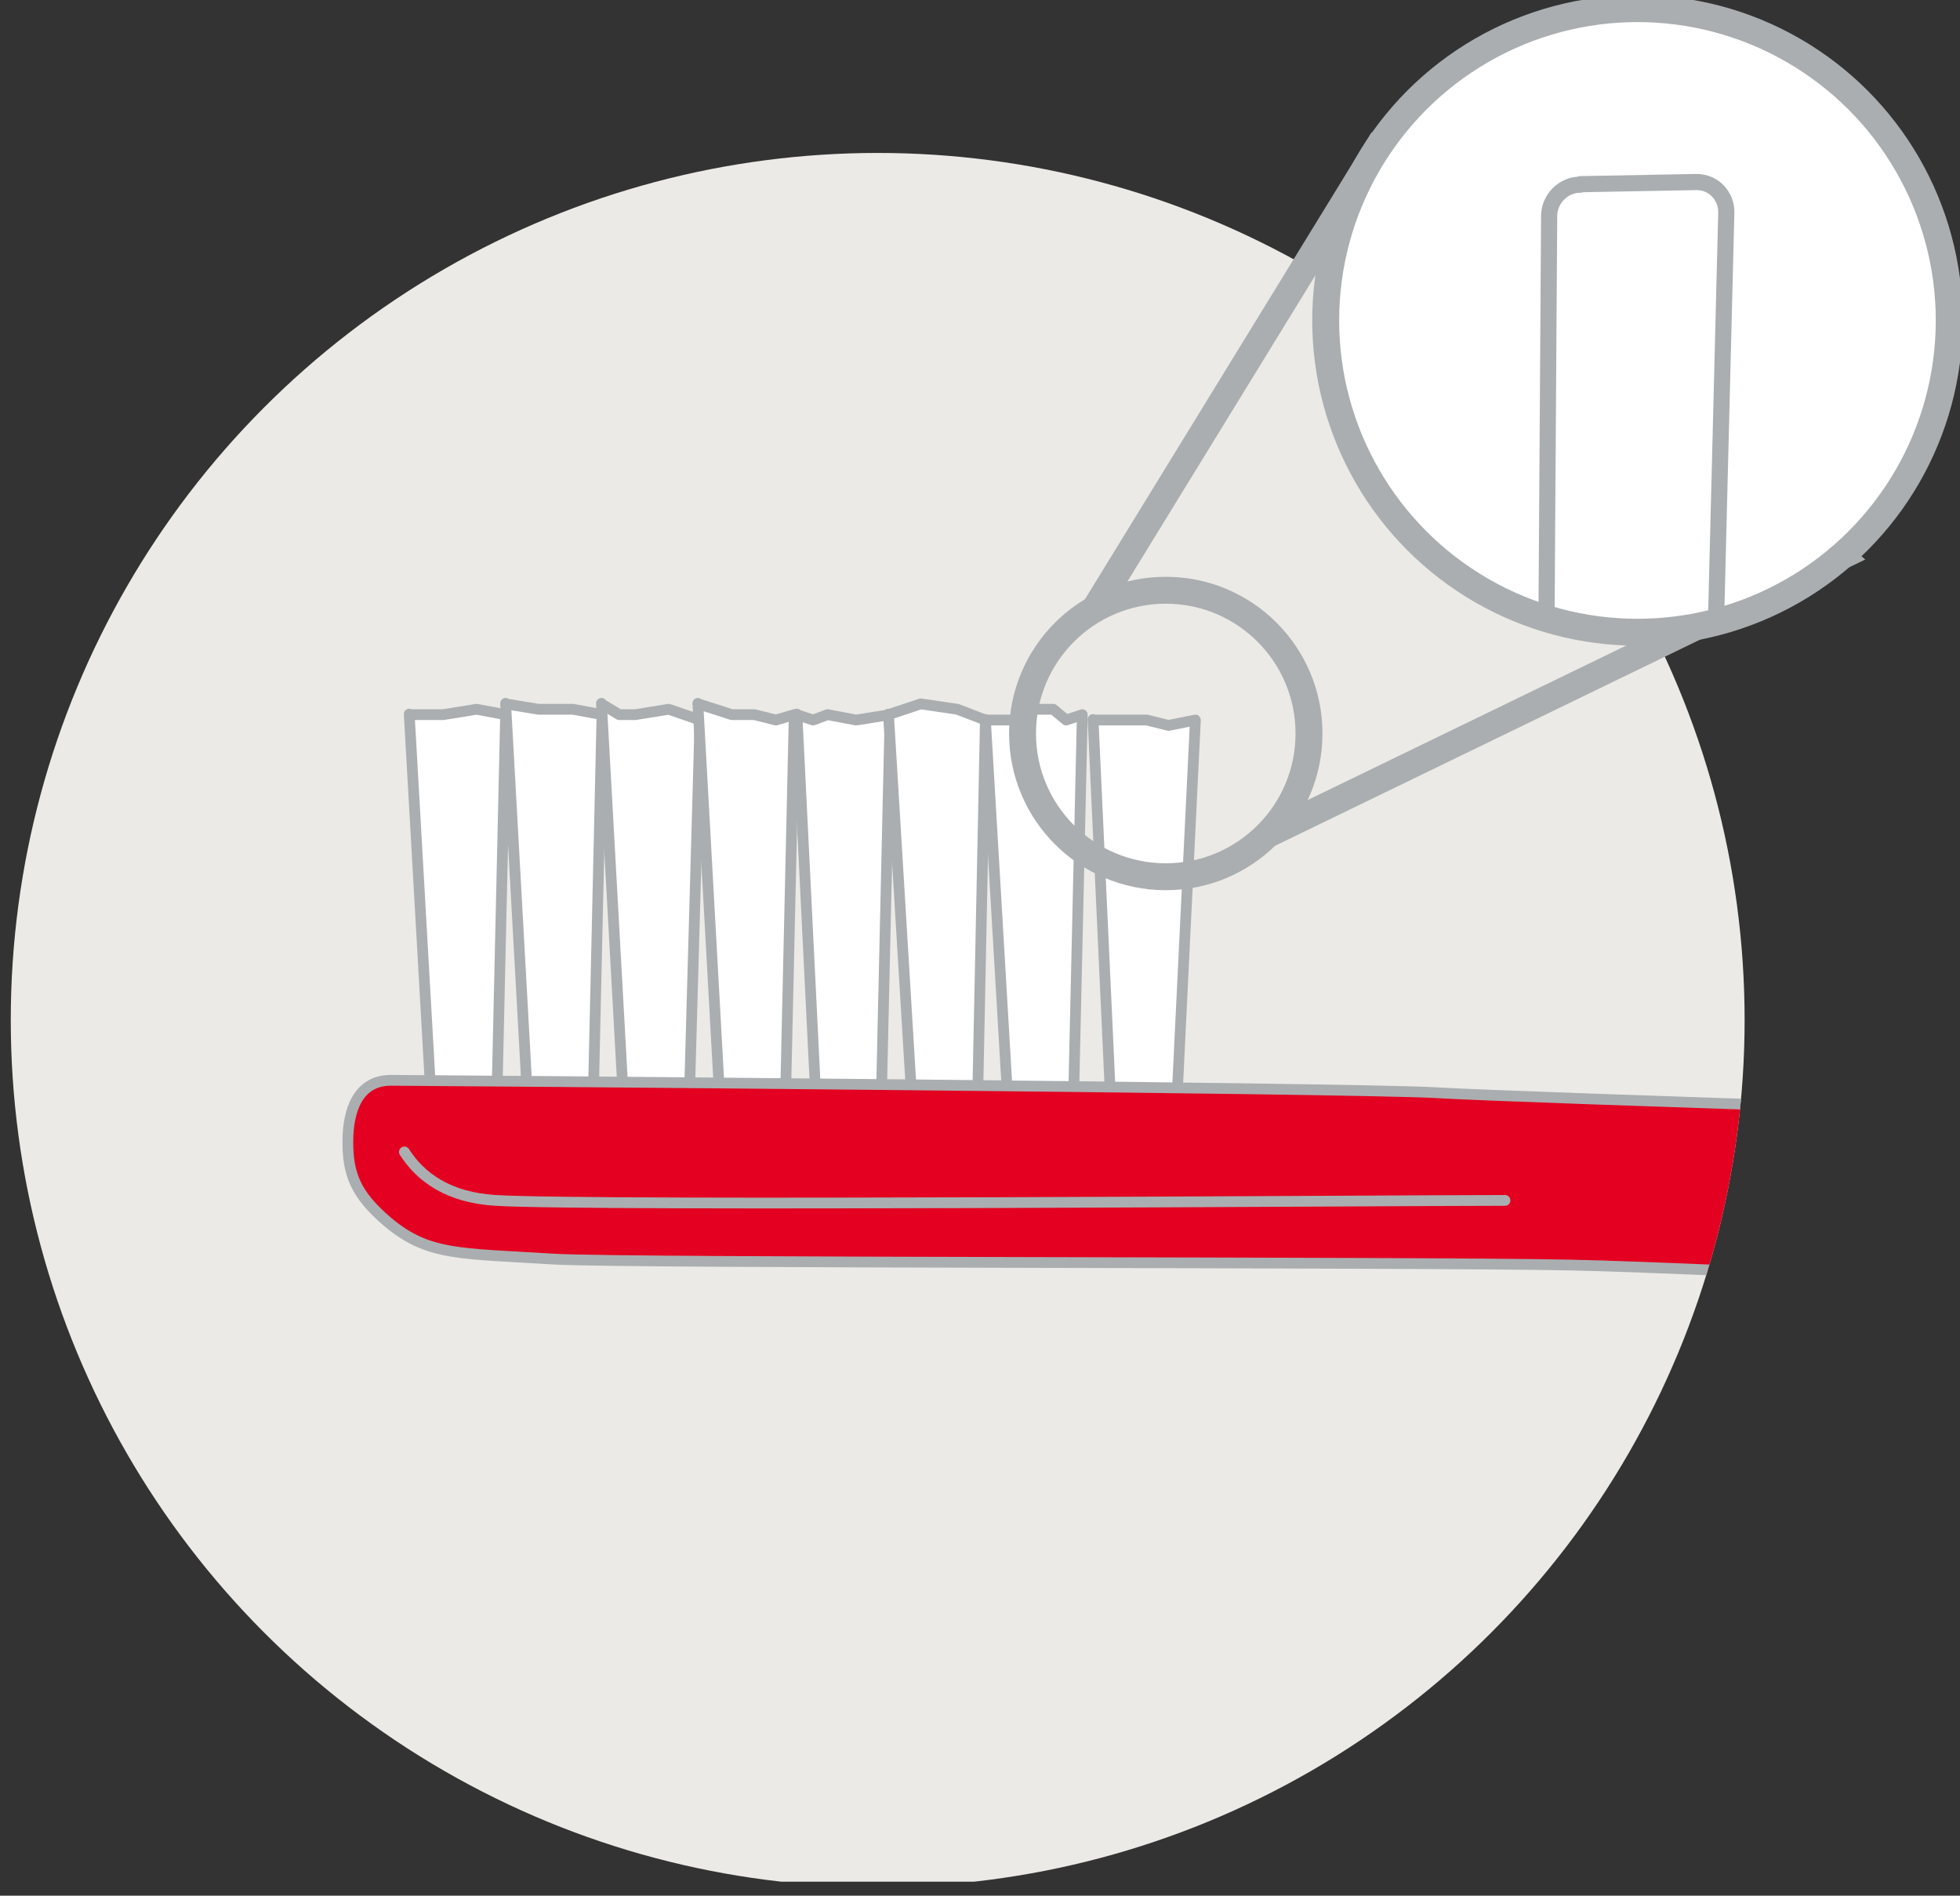
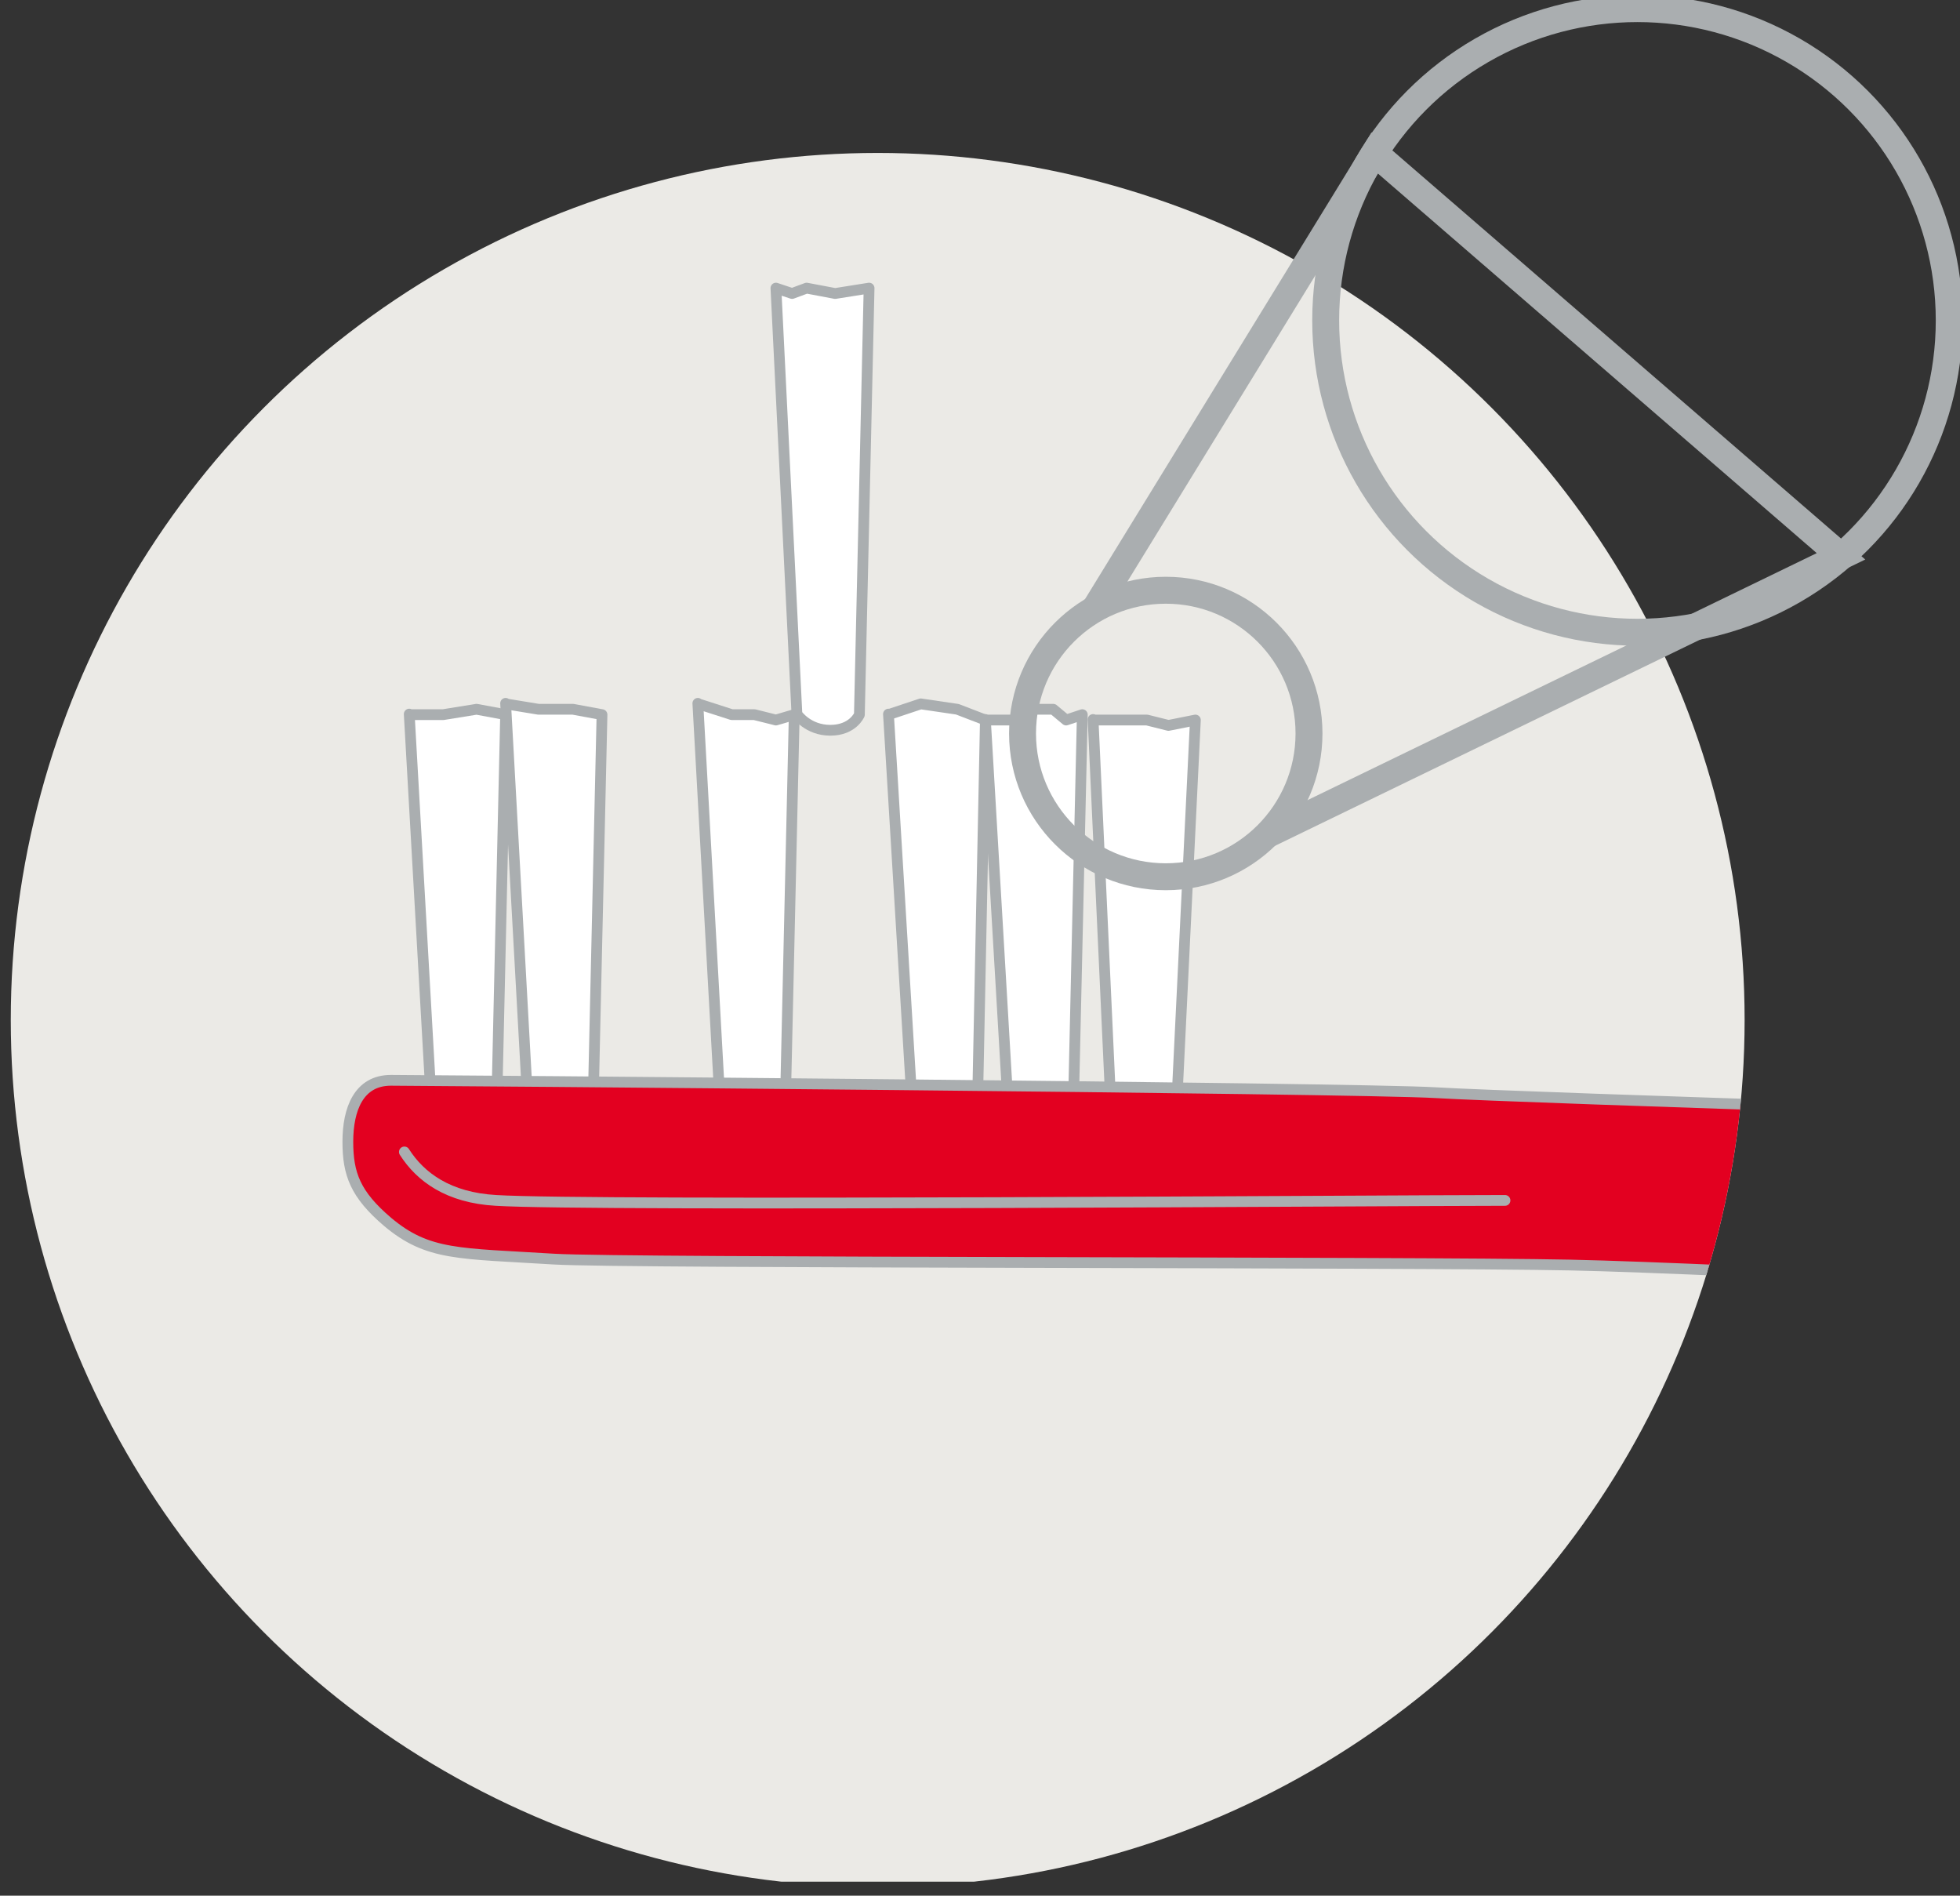
<svg xmlns="http://www.w3.org/2000/svg" id="b" width="364" height="352" viewBox="0 0 364 352">
  <rect x="0" y="0" width="364" height="352" fill="#333333" stroke="none" />
  <defs>
    <style>.f,.g{fill:#fff;}.h{clip-path:url(#d);}.i{stroke-width:3px;}.i,.j,.g,.k{stroke-linecap:round;stroke-linejoin:round;}.i,.j,.g,.k,.l{stroke:#aaaeb0;}.i,.m,.k,.l{fill:none;}.n{fill:#ebeae6;}.o{clip-path:url(#e);}.j,.g,.k{stroke-width:2px;}.j,.p{fill:#e30020;}.q{clip-path:url(#c);}.l{stroke-miterlimit:10;stroke-width:5px;}</style>
    <clipPath id="c">
-       <circle class="m" cx="-260.1" cy="189.4" r="161" />
-     </clipPath>
+       </clipPath>
    <clipPath id="d">
      <circle class="m" cx="163" cy="189.4" r="161" />
    </clipPath>
    <clipPath id="e">
-       <circle class="l" cx="304.1" cy="59.5" r="57.9" />
-     </clipPath>
+       </clipPath>
  </defs>
  <g class="q">
    <path class="j" d="M-317.8,233.8c-17.7-1.1-23.4-.6-30.9-6.9-6-5.1-7.4-8.9-7.4-14.9s2-11.4,8-11.4,179.5,1.4,194.1,2.3c14.6,.9,146.7,5.1,158.7,5.1s120.1,.9,120.1,.9v42s-54.9-5.1-91.8-7.7c-36.9-2.6-133.5-7.7-162.1-8.3-28.6-.6-175.4-.3-188.7-1.1Z" />
  </g>
  <g>
    <g class="h">
      <rect class="n" x="-10" y="17.4" width="367" height="332" />
      <path class="g" d="M76,132.6l4.5,79.2s2,3,6.2,3,5.4-2.9,5.4-2.9l1.8-79.2-5.4-1-6.2,1h-6.2Z" />
      <path class="g" d="M93.9,130.6l4.5,81.2s2,3,6.2,3,5.4-2.9,5.4-2.9l1.8-79.2-5.4-1h-6.4l-6.1-1Z" />
-       <path class="g" d="M111.7,130.6l4.5,81.2s2,3,6.2,3,5.4-2.9,5.4-2.9l2.2-78.2-5.8-2-6.2,1h-3l-3.3-2Z" />
      <path class="g" d="M129.6,130.6l4.5,81.2s2,3,6.2,3,5.4-2.9,5.4-2.9l1.8-79.2-3.4,1-4-1h-4.2l-6.2-2Z" />
-       <path class="g" d="M148,132.6l3.9,79.2s2,3,6.2,3,5.4-2.9,5.4-2.9l1.8-79.2-6.3,1-5.3-1-2.7,1-3-1Z" />
+       <path class="g" d="M148,132.6s2,3,6.2,3,5.4-2.9,5.4-2.9l1.8-79.2-6.3,1-5.3-1-2.7,1-3-1Z" />
      <path class="g" d="M165,132.6l4.8,79.2s2,3,6.2,3,5.4-2.9,5.4-2.9l1.6-78.2-5.2-2-6.8-1-6,2Z" />
      <path class="g" d="M183,133.6l4.6,78.2s2,3,6.2,3,5.4-2.9,5.4-2.9l1.8-79.2-3,1-2.4-2h-3.3c0,.1-4.4,2-4.4,2h-5Z" />
      <path class="g" d="M203,133.6l3.6,78.2s2,3,6.2,3,5.4-2.9,5.4-2.9l3.8-78.2-5,1-4-1h-10Z" />
      <path class="j" d="M102.9,233.8c-17.7-1.1-23.4-.6-30.9-6.9-6-5.1-7.4-8.9-7.4-14.9s2-11.4,8-11.4,179.5,1.4,194.1,2.3c14.6,.9,146.7,5.1,158.7,5.1s120.1,.9,120.1,.9v42s-54.9-5.1-91.8-7.7c-36.9-2.6-133.5-7.7-162.1-8.3-28.6-.6-175.4-.3-188.7-1.1Z" />
      <g>
        <path class="p" d="M75.1,213.9c3,4.7,8.2,8.5,17,9,17.5,1.1,166.6,0,187.4,0" />
        <path class="k" d="M75.1,213.9c3,4.7,8.2,8.5,17,9,17.5,1.1,166.6,0,187.4,0" />
      </g>
    </g>
    <g>
      <polyline class="l" points="235.3 155 341.9 103.3 255.3 28.4 203.3 113.1" />
      <circle class="l" cx="216.5" cy="136.2" r="26.6" />
      <g>
        <g class="o">
          <rect class="f" x="222.3" y="-16" width="160.8" height="133.3" />
          <g>
-             <path class="f" d="M293.4,34.3c-3.1,0-5.7,2.7-5.7,5.8l-.7,106.6c0,3.1,2.4,6.6,5.3,7.6,0,0,6.2,2.3,13.3,2.3s7.5-1,7.5-1c2.6-1.7,4.8-5.7,4.8-8.8l2.7-107.4c0-3.1-2.4-5.6-5.5-5.6l-21.6,.4Z" />
-             <path class="i" d="M293.4,34.3c-3.1,0-5.7,2.7-5.7,5.8l-.7,106.6c0,3.1,2.4,6.6,5.3,7.6,0,0,6.2,2.3,13.3,2.3s7.5-1,7.5-1c2.6-1.7,4.8-5.7,4.8-8.8l2.7-107.4c0-3.1-2.4-5.6-5.5-5.6l-21.6,.4Z" />
-           </g>
+             </g>
        </g>
        <circle class="l" cx="304.1" cy="59.5" r="57.9" />
      </g>
    </g>
  </g>
</svg>